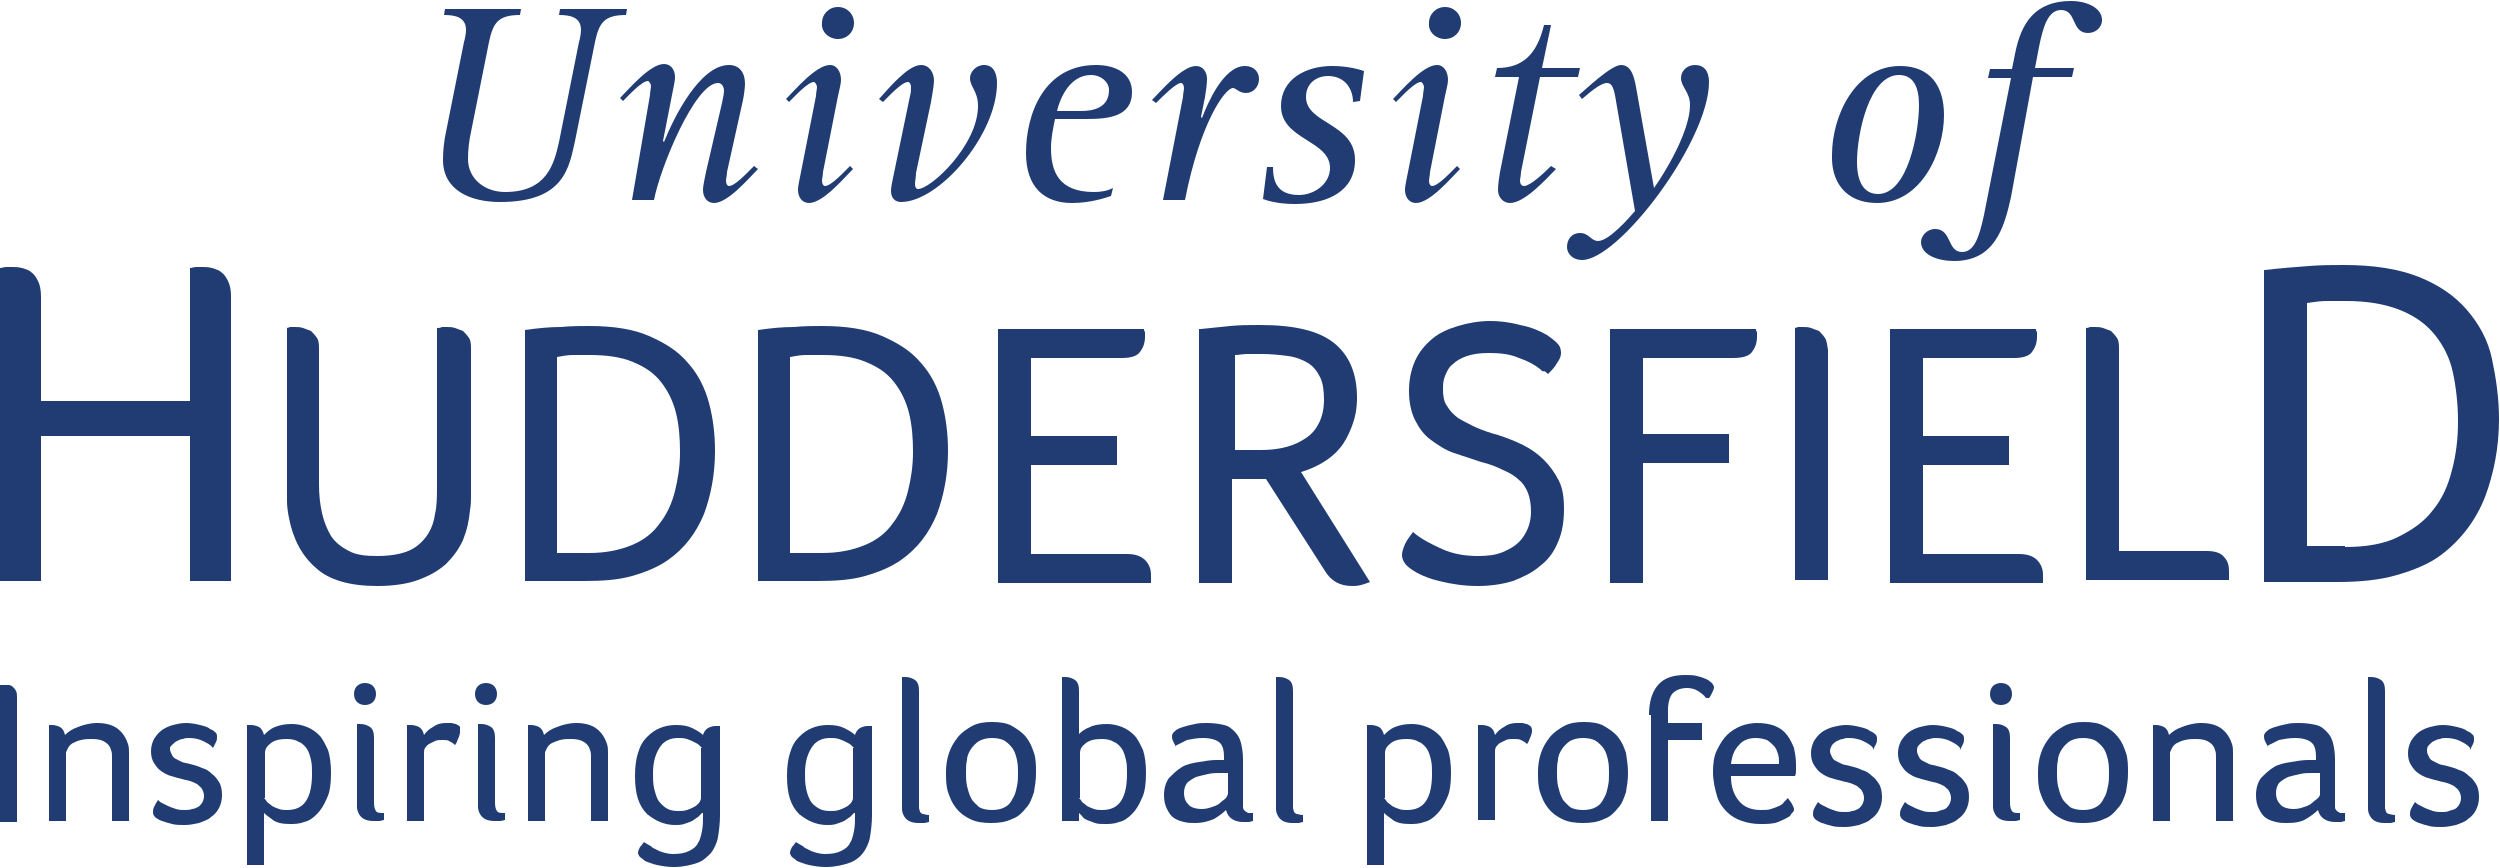
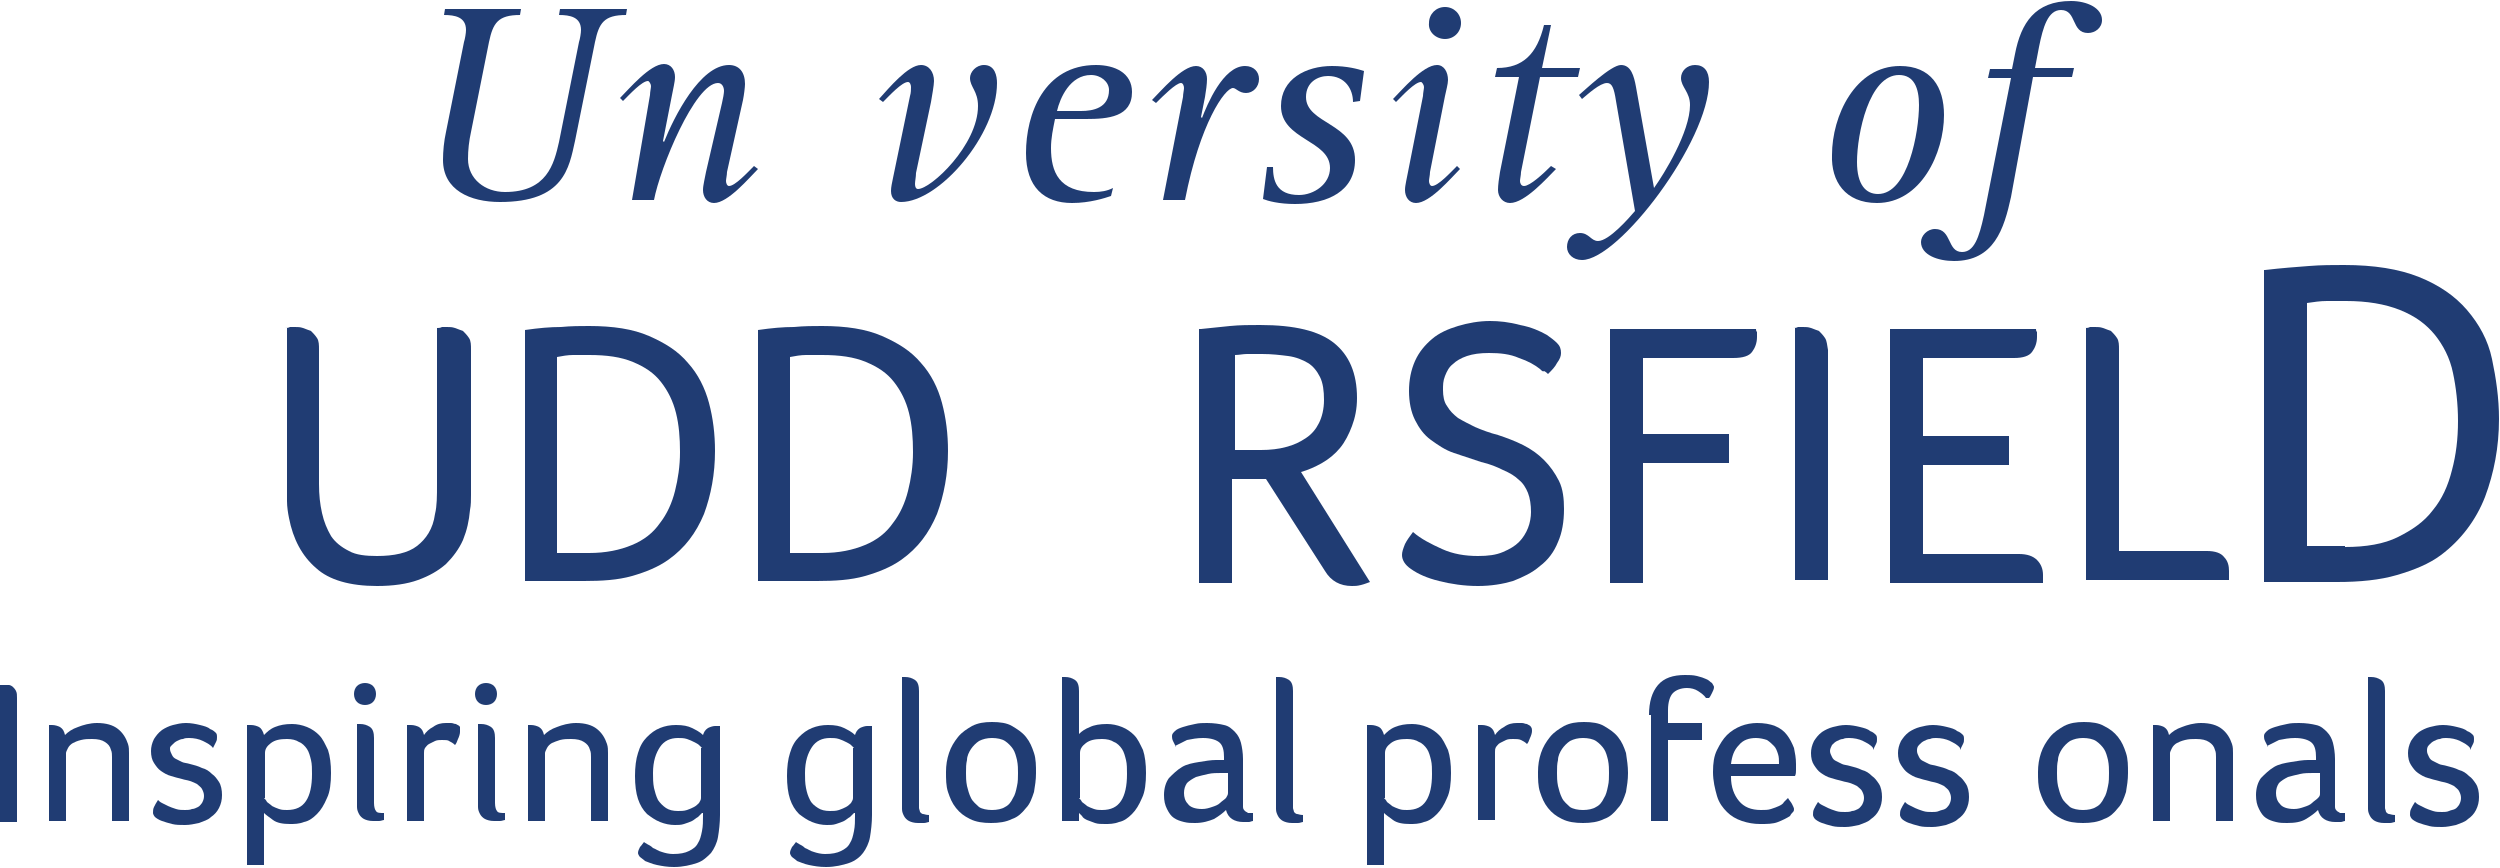
<svg xmlns="http://www.w3.org/2000/svg" version="1.1" id="Layer_1" x="0px" y="0px" viewBox="0 0 250 86.8" style="enable-background:new 0 0 250 86.8;" xml:space="preserve">
  <style type="text/css">
	.st0{fill:#203C73;}
</style>
  <g>
    <g>
      <path class="st0" d="M0,68.5c0.1,0,0.2,0,0.3,0c0.1,0,0.2,0,0.2,0c0.1,0,0.3,0,0.4,0s0.3,0.1,0.4,0.2c0.1,0.1,0.2,0.2,0.3,0.4    c0.1,0.2,0.1,0.4,0.1,0.7v12.4H0V68.5z" />
      <path class="st0" d="M4.9,72.5c0.1,0,0.2,0,0.2,0c0.1,0,0.1,0,0.1,0c0.3,0,0.6,0.1,0.8,0.2c0.3,0.2,0.4,0.4,0.5,0.8    c0.3-0.3,0.7-0.6,1.3-0.8c0.5-0.2,1.2-0.4,1.9-0.4c0.9,0,1.6,0.2,2.1,0.6c0.5,0.4,0.8,0.9,1,1.5c0.1,0.3,0.1,0.6,0.1,0.9    c0,0.3,0,0.7,0,1v5.8h-1.7v-5.7c0-0.3,0-0.5,0-0.7s0-0.5-0.1-0.7c-0.1-0.4-0.3-0.6-0.6-0.8c-0.3-0.2-0.7-0.3-1.3-0.3    c-0.4,0-0.7,0-1.1,0.1s-0.6,0.2-0.8,0.3c-0.2,0.1-0.4,0.3-0.5,0.5c-0.1,0.2-0.2,0.4-0.2,0.5v6.8H4.9V72.5z" />
      <path class="st0" d="M21.3,74.8c-0.2-0.3-0.6-0.5-1-0.7c-0.4-0.2-0.9-0.3-1.4-0.3c-0.2,0-0.4,0-0.6,0.1c-0.2,0-0.4,0.1-0.6,0.2    c-0.2,0.1-0.3,0.2-0.5,0.4S17,74.7,17,74.9c0,0.2,0.1,0.4,0.2,0.6c0.1,0.2,0.2,0.3,0.4,0.4c0.2,0.1,0.4,0.2,0.6,0.3    c0.2,0.1,0.5,0.1,0.8,0.2c0.4,0.1,0.8,0.2,1.2,0.4c0.4,0.1,0.7,0.3,1,0.6c0.3,0.2,0.5,0.5,0.7,0.8c0.2,0.3,0.3,0.8,0.3,1.3    s-0.1,0.9-0.3,1.3c-0.2,0.4-0.5,0.7-0.8,0.9c-0.3,0.3-0.7,0.4-1.2,0.6c-0.5,0.1-0.9,0.2-1.4,0.2c-0.5,0-0.9,0-1.3-0.1    c-0.4-0.1-0.7-0.2-1-0.3c-0.3-0.1-0.6-0.3-0.7-0.4c-0.1-0.1-0.2-0.3-0.2-0.4c0-0.2,0-0.4,0.1-0.6c0.1-0.2,0.2-0.4,0.4-0.7    c0.1,0.1,0.2,0.2,0.4,0.3c0.2,0.1,0.4,0.2,0.6,0.3c0.2,0.1,0.5,0.2,0.8,0.3c0.3,0.1,0.6,0.1,0.9,0.1c0.2,0,0.5,0,0.7-0.1    c0.2,0,0.4-0.1,0.6-0.2c0.2-0.1,0.3-0.3,0.4-0.4c0.1-0.2,0.2-0.4,0.2-0.7c0-0.3-0.1-0.5-0.2-0.7c-0.1-0.2-0.3-0.3-0.5-0.5    c-0.2-0.1-0.4-0.2-0.7-0.3s-0.5-0.1-0.8-0.2c-0.4-0.1-0.8-0.2-1.1-0.3c-0.4-0.1-0.7-0.3-1-0.5c-0.3-0.2-0.5-0.5-0.7-0.8    c-0.2-0.3-0.3-0.7-0.3-1.2c0-0.4,0.1-0.8,0.3-1.2c0.2-0.3,0.4-0.6,0.8-0.9c0.3-0.2,0.7-0.4,1.1-0.5c0.4-0.1,0.8-0.2,1.3-0.2    c0.5,0,1,0.1,1.4,0.2c0.4,0.1,0.8,0.2,1,0.4c0.3,0.1,0.5,0.3,0.6,0.4c0.1,0.1,0.1,0.3,0.1,0.4c0,0.2,0,0.3-0.1,0.5    c-0.1,0.2-0.2,0.4-0.3,0.6L21.3,74.8z" />
      <path class="st0" d="M24.7,72.5c0.1,0,0.2,0,0.3,0c0.1,0,0.1,0,0.1,0c0.3,0,0.6,0.1,0.8,0.2c0.2,0.1,0.4,0.4,0.5,0.8    c0.3-0.3,0.6-0.6,1.1-0.8c0.5-0.2,1-0.3,1.7-0.3c0.5,0,1,0.1,1.5,0.3c0.5,0.2,0.9,0.5,1.2,0.8c0.4,0.4,0.6,0.9,0.9,1.5    c0.2,0.6,0.3,1.4,0.3,2.3c0,1-0.1,1.9-0.4,2.5c-0.3,0.7-0.6,1.2-1,1.6c-0.4,0.4-0.8,0.7-1.3,0.8c-0.5,0.2-1,0.2-1.4,0.2    c-0.7,0-1.3-0.1-1.7-0.4c-0.4-0.3-0.7-0.5-0.9-0.7v5.2h-1.7V72.5z M26.4,79.8c0.1,0.1,0.2,0.2,0.3,0.4c0.1,0.1,0.3,0.2,0.5,0.4    c0.2,0.1,0.4,0.2,0.7,0.3s0.5,0.1,0.8,0.1c0.9,0,1.5-0.3,1.9-0.9c0.4-0.6,0.6-1.5,0.6-2.7c0-0.5,0-1-0.1-1.4    c-0.1-0.4-0.2-0.8-0.4-1.1c-0.2-0.3-0.5-0.6-0.8-0.7c-0.3-0.2-0.7-0.3-1.2-0.3c-0.7,0-1.2,0.1-1.6,0.4c-0.4,0.3-0.6,0.6-0.6,1    V79.8z" />
      <path class="st0" d="M35.4,69.4c0-0.3,0.1-0.6,0.3-0.8c0.2-0.2,0.5-0.3,0.8-0.3c0.3,0,0.6,0.1,0.8,0.3c0.2,0.2,0.3,0.5,0.3,0.8    c0,0.3-0.1,0.6-0.3,0.8c-0.2,0.2-0.5,0.3-0.8,0.3c-0.3,0-0.6-0.1-0.8-0.3C35.5,70,35.4,69.7,35.4,69.4z M35.7,72.4    c0.1,0,0.2,0,0.2,0c0.1,0,0.1,0,0.1,0c0.4,0,0.7,0.1,1,0.3c0.3,0.2,0.4,0.6,0.4,1.1v6.5c0,0.4,0.1,0.7,0.2,0.8    c0.1,0.2,0.4,0.2,0.8,0.2v0.7c-0.1,0-0.3,0.1-0.5,0.1c-0.2,0-0.4,0-0.6,0c-0.4,0-0.7-0.1-0.9-0.2c-0.2-0.1-0.4-0.3-0.5-0.5    c-0.1-0.2-0.2-0.4-0.2-0.7c0-0.3,0-0.5,0-0.7V72.4z" />
      <path class="st0" d="M40.7,72.5c0.1,0,0.2,0,0.3,0s0.1,0,0.1,0c0.3,0,0.6,0.1,0.8,0.2c0.3,0.2,0.4,0.4,0.5,0.8    c0.2-0.3,0.5-0.6,0.9-0.8c0.4-0.3,0.8-0.4,1.3-0.4c0.1,0,0.3,0,0.5,0c0.2,0,0.3,0.1,0.5,0.1c0.1,0.1,0.3,0.1,0.4,0.3    C46,72.8,46,73,46,73.2c0,0.2-0.1,0.5-0.2,0.7c-0.1,0.3-0.2,0.5-0.3,0.6c-0.2-0.2-0.4-0.3-0.6-0.4C44.8,74,44.5,74,44.2,74    c-0.2,0-0.5,0-0.7,0.1c-0.2,0.1-0.4,0.2-0.6,0.3c-0.2,0.1-0.3,0.3-0.4,0.4c-0.1,0.2-0.1,0.3-0.1,0.5v6.8h-1.7V72.5z" />
      <path class="st0" d="M47.5,69.4c0-0.3,0.1-0.6,0.3-0.8c0.2-0.2,0.5-0.3,0.8-0.3c0.3,0,0.6,0.1,0.8,0.3s0.3,0.5,0.3,0.8    c0,0.3-0.1,0.6-0.3,0.8s-0.5,0.3-0.8,0.3c-0.3,0-0.6-0.1-0.8-0.3C47.6,70,47.5,69.7,47.5,69.4z M47.8,72.4c0.1,0,0.2,0,0.2,0    s0.1,0,0.1,0c0.4,0,0.7,0.1,1,0.3c0.3,0.2,0.4,0.6,0.4,1.1v6.5c0,0.4,0.1,0.7,0.2,0.8c0.1,0.2,0.4,0.2,0.8,0.2v0.7    c-0.1,0-0.3,0.1-0.5,0.1c-0.2,0-0.4,0-0.6,0c-0.4,0-0.7-0.1-0.9-0.2c-0.2-0.1-0.4-0.3-0.5-0.5c-0.1-0.2-0.2-0.4-0.2-0.7    c0-0.3,0-0.5,0-0.7V72.4z" />
      <path class="st0" d="M52.8,72.5c0.1,0,0.2,0,0.2,0c0.1,0,0.1,0,0.1,0c0.3,0,0.6,0.1,0.8,0.2c0.3,0.2,0.4,0.4,0.5,0.8    c0.3-0.3,0.7-0.6,1.3-0.8c0.5-0.2,1.2-0.4,1.9-0.4c0.9,0,1.6,0.2,2.1,0.6c0.5,0.4,0.8,0.9,1,1.5c0.1,0.3,0.1,0.6,0.1,0.9    c0,0.3,0,0.7,0,1v5.8h-1.7v-5.7c0-0.3,0-0.5,0-0.7c0-0.2,0-0.5-0.1-0.7c-0.1-0.4-0.3-0.6-0.6-0.8s-0.7-0.3-1.3-0.3    c-0.4,0-0.7,0-1.1,0.1c-0.3,0.1-0.6,0.2-0.8,0.3c-0.2,0.1-0.4,0.3-0.5,0.5c-0.1,0.2-0.2,0.4-0.2,0.5v6.8h-1.7V72.5z" />
      <path class="st0" d="M70.2,81.3c-0.1,0.1-0.2,0.2-0.4,0.4c-0.2,0.1-0.4,0.3-0.6,0.4c-0.2,0.1-0.5,0.2-0.8,0.3    c-0.3,0.1-0.6,0.1-0.9,0.1c-0.5,0-1-0.1-1.5-0.3c-0.5-0.2-0.9-0.5-1.3-0.8c-0.4-0.4-0.7-0.9-0.9-1.5c-0.2-0.6-0.3-1.4-0.3-2.3    c0-0.9,0.1-1.7,0.3-2.3c0.2-0.7,0.5-1.2,0.9-1.6c0.4-0.4,0.8-0.7,1.3-0.9c0.5-0.2,1-0.3,1.6-0.3c0.7,0,1.2,0.1,1.6,0.3    c0.4,0.2,0.8,0.4,1.1,0.7c0.1-0.3,0.2-0.5,0.5-0.7c0.2-0.1,0.5-0.2,0.7-0.2c0.1,0,0.1,0,0.2,0c0.1,0,0.2,0,0.3,0v8.9    c0,0.8-0.1,1.6-0.2,2.2s-0.4,1.2-0.7,1.6c-0.4,0.4-0.8,0.8-1.4,1c-0.6,0.2-1.4,0.4-2.3,0.4c-0.7,0-1.2-0.1-1.7-0.2    c-0.5-0.1-0.9-0.3-1.2-0.4c-0.2-0.2-0.4-0.3-0.5-0.4c-0.1-0.1-0.2-0.3-0.2-0.4c0-0.2,0.1-0.4,0.2-0.6c0.2-0.2,0.3-0.4,0.4-0.5    c0,0,0.1,0.1,0.3,0.2c0.2,0.1,0.4,0.2,0.6,0.4c0.3,0.1,0.5,0.3,0.9,0.4c0.3,0.1,0.7,0.2,1.1,0.2c0.7,0,1.2-0.1,1.6-0.3    c0.4-0.2,0.7-0.4,0.9-0.8c0.2-0.3,0.3-0.7,0.4-1.2c0.1-0.5,0.1-1,0.1-1.5V81.3z M70.2,74.8L70.2,74.8c-0.1-0.1-0.2-0.2-0.3-0.3    c-0.1-0.1-0.3-0.2-0.5-0.3c-0.2-0.1-0.4-0.2-0.7-0.3c-0.3-0.1-0.6-0.1-0.9-0.1c-0.8,0-1.4,0.3-1.8,0.9c-0.4,0.6-0.7,1.4-0.7,2.6    c0,0.5,0,1,0.1,1.5c0.1,0.4,0.2,0.8,0.4,1.2c0.2,0.3,0.5,0.6,0.8,0.8c0.3,0.2,0.7,0.3,1.2,0.3c0.3,0,0.6,0,0.9-0.1    c0.3-0.1,0.5-0.2,0.7-0.3c0.2-0.1,0.4-0.3,0.5-0.4c0.1-0.2,0.2-0.3,0.2-0.5V74.8z" />
      <path class="st0" d="M85.4,81.3c-0.1,0.1-0.2,0.2-0.4,0.4c-0.2,0.1-0.4,0.3-0.6,0.4c-0.2,0.1-0.5,0.2-0.8,0.3    c-0.3,0.1-0.6,0.1-0.9,0.1c-0.5,0-1-0.1-1.5-0.3c-0.5-0.2-0.9-0.5-1.3-0.8c-0.4-0.4-0.7-0.9-0.9-1.5c-0.2-0.6-0.3-1.4-0.3-2.3    c0-0.9,0.1-1.7,0.3-2.3c0.2-0.7,0.5-1.2,0.9-1.6c0.4-0.4,0.8-0.7,1.3-0.9c0.5-0.2,1-0.3,1.6-0.3c0.7,0,1.2,0.1,1.6,0.3    c0.4,0.2,0.8,0.4,1.1,0.7c0.1-0.3,0.2-0.5,0.5-0.7c0.2-0.1,0.5-0.2,0.7-0.2c0.1,0,0.1,0,0.2,0s0.2,0,0.3,0v8.9    c0,0.8-0.1,1.6-0.2,2.2c-0.1,0.6-0.4,1.2-0.7,1.6s-0.8,0.8-1.4,1c-0.6,0.2-1.4,0.4-2.3,0.4c-0.7,0-1.2-0.1-1.7-0.2    c-0.5-0.1-0.9-0.3-1.2-0.4c-0.2-0.2-0.4-0.3-0.5-0.4c-0.1-0.1-0.2-0.3-0.2-0.4c0-0.2,0.1-0.4,0.2-0.6c0.2-0.2,0.3-0.4,0.4-0.5    c0,0,0.1,0.1,0.3,0.2c0.2,0.1,0.4,0.2,0.6,0.4c0.3,0.1,0.5,0.3,0.9,0.4c0.3,0.1,0.7,0.2,1.1,0.2c0.7,0,1.2-0.1,1.6-0.3    c0.4-0.2,0.7-0.4,0.9-0.8c0.2-0.3,0.3-0.7,0.4-1.2c0.1-0.5,0.1-1,0.1-1.5V81.3z M85.4,74.8L85.4,74.8c-0.1-0.1-0.2-0.2-0.3-0.3    c-0.1-0.1-0.3-0.2-0.5-0.3c-0.2-0.1-0.4-0.2-0.7-0.3c-0.3-0.1-0.6-0.1-0.9-0.1c-0.8,0-1.4,0.3-1.8,0.9c-0.4,0.6-0.7,1.4-0.7,2.6    c0,0.5,0,1,0.1,1.5s0.2,0.8,0.4,1.2s0.5,0.6,0.8,0.8c0.3,0.2,0.7,0.3,1.2,0.3c0.3,0,0.6,0,0.9-0.1s0.5-0.2,0.7-0.3    c0.2-0.1,0.4-0.3,0.5-0.4c0.1-0.2,0.2-0.3,0.2-0.5V74.8z" />
      <path class="st0" d="M90.2,67.7c0.1,0,0.2,0,0.2,0s0.1,0,0.1,0c0.4,0,0.7,0.1,1,0.3c0.3,0.2,0.4,0.6,0.4,1.1v11.2    c0,0.2,0,0.4,0,0.5c0,0.1,0.1,0.3,0.1,0.4c0.1,0.1,0.2,0.2,0.3,0.2c0.1,0,0.3,0.1,0.6,0.1v0.7c-0.1,0-0.3,0.1-0.5,0.1    c-0.2,0-0.4,0-0.6,0c-0.4,0-0.7-0.1-0.9-0.2c-0.2-0.1-0.4-0.3-0.5-0.5c-0.1-0.2-0.2-0.4-0.2-0.7c0-0.3,0-0.5,0-0.7V67.7z" />
      <path class="st0" d="M103.6,77.3c0,0.7-0.1,1.3-0.2,1.9c-0.2,0.6-0.4,1.2-0.8,1.6c-0.4,0.5-0.8,0.9-1.4,1.1    c-0.6,0.3-1.3,0.4-2.1,0.4c-0.8,0-1.5-0.1-2.1-0.4c-0.6-0.3-1-0.6-1.4-1.1s-0.6-1-0.8-1.6c-0.2-0.6-0.2-1.3-0.2-2    c0-0.7,0.1-1.3,0.3-1.9c0.2-0.6,0.5-1.1,0.9-1.6c0.4-0.5,0.9-0.8,1.4-1.1c0.6-0.3,1.2-0.4,2-0.4c0.8,0,1.5,0.1,2,0.4    s1,0.6,1.4,1.1c0.4,0.5,0.6,1,0.8,1.6S103.6,76.6,103.6,77.3z M101.8,77.3c0-0.4,0-0.8-0.1-1.3c-0.1-0.4-0.2-0.8-0.4-1.1    c-0.2-0.3-0.5-0.6-0.8-0.8c-0.3-0.2-0.8-0.3-1.3-0.3c-0.5,0-0.9,0.1-1.3,0.3c-0.3,0.2-0.6,0.5-0.8,0.8c-0.2,0.3-0.4,0.7-0.4,1.1    c-0.1,0.4-0.1,0.8-0.1,1.3c0,0.4,0,0.8,0.1,1.3c0.1,0.4,0.2,0.8,0.4,1.2c0.2,0.4,0.5,0.6,0.8,0.9c0.3,0.2,0.8,0.3,1.3,0.3    c0.5,0,1-0.1,1.3-0.3c0.4-0.2,0.6-0.5,0.8-0.9c0.2-0.3,0.3-0.7,0.4-1.2C101.8,78.2,101.8,77.7,101.8,77.3z" />
      <path class="st0" d="M106.2,67.7c0.1,0,0.2,0,0.2,0s0.1,0,0.1,0c0.4,0,0.7,0.1,1,0.3c0.3,0.2,0.4,0.6,0.4,1.1v4.3    c0.3-0.3,0.6-0.5,1.1-0.7c0.4-0.2,1-0.3,1.7-0.3c0.5,0,1,0.1,1.5,0.3c0.5,0.2,0.9,0.5,1.2,0.8c0.4,0.4,0.6,0.9,0.9,1.5    c0.2,0.6,0.3,1.4,0.3,2.3c0,1-0.1,1.9-0.4,2.5c-0.3,0.7-0.6,1.2-1,1.6c-0.4,0.4-0.8,0.7-1.3,0.8c-0.5,0.2-1,0.2-1.4,0.2    c-0.4,0-0.7,0-1-0.1c-0.3-0.1-0.5-0.2-0.8-0.3c-0.2-0.1-0.4-0.2-0.5-0.4c-0.1-0.1-0.2-0.2-0.3-0.3v0.8h-1.7V67.7z M107.9,79.8    c0.1,0.1,0.2,0.2,0.3,0.4c0.1,0.1,0.3,0.2,0.5,0.4c0.2,0.1,0.4,0.2,0.7,0.3c0.3,0.1,0.5,0.1,0.8,0.1c0.9,0,1.5-0.3,1.9-0.9    c0.4-0.6,0.6-1.5,0.6-2.7c0-0.5,0-1-0.1-1.4c-0.1-0.4-0.2-0.8-0.4-1.1c-0.2-0.3-0.5-0.6-0.8-0.7c-0.3-0.2-0.7-0.3-1.2-0.3    c-0.7,0-1.2,0.1-1.6,0.4c-0.4,0.3-0.6,0.6-0.6,1V79.8z" />
      <path class="st0" d="M117.6,74.7c-0.1-0.2-0.2-0.4-0.3-0.6c-0.1-0.2-0.1-0.4-0.1-0.5c0-0.2,0.1-0.3,0.3-0.5    c0.2-0.2,0.5-0.3,0.8-0.4c0.3-0.1,0.7-0.2,1.2-0.3c0.4-0.1,0.8-0.1,1.2-0.1c0.7,0,1.3,0.1,1.7,0.2c0.5,0.1,0.8,0.4,1.1,0.7    c0.3,0.3,0.5,0.7,0.6,1.1c0.1,0.4,0.2,1,0.2,1.6v4c0,0.3,0,0.6,0,0.8c0,0.2,0.1,0.3,0.2,0.4s0.2,0.1,0.3,0.2c0.1,0,0.3,0,0.5,0    v0.8c-0.1,0-0.3,0.1-0.4,0.1c-0.2,0-0.4,0-0.6,0c-0.4,0-0.8-0.1-1.1-0.3c-0.3-0.2-0.5-0.5-0.6-0.9c-0.3,0.3-0.7,0.6-1.2,0.9    c-0.5,0.2-1.1,0.4-1.9,0.4c-0.4,0-0.7,0-1.1-0.1c-0.4-0.1-0.7-0.2-1-0.4c-0.3-0.2-0.5-0.5-0.7-0.9c-0.2-0.4-0.3-0.8-0.3-1.4    c0-0.7,0.2-1.3,0.5-1.7c0.4-0.4,0.8-0.8,1.3-1.1c0.5-0.3,1.1-0.4,1.7-0.5c0.6-0.1,1.2-0.2,1.7-0.2c0.1,0,0.3,0,0.4,0    c0.2,0,0.3,0,0.4,0v-0.3c0-0.6-0.1-1.1-0.4-1.4c-0.3-0.3-0.9-0.5-1.7-0.5c-0.6,0-1.1,0.1-1.6,0.2c-0.4,0.2-0.8,0.4-1.2,0.6H117.6z     M122.7,77.3h-0.6c-0.4,0-0.9,0-1.3,0.1c-0.4,0.1-0.9,0.2-1.2,0.3c-0.4,0.2-0.7,0.4-0.9,0.6c-0.2,0.3-0.3,0.6-0.3,1    c0,0.4,0.1,0.8,0.4,1.1c0.2,0.3,0.7,0.5,1.4,0.5c0.4,0,0.7-0.1,1-0.2c0.3-0.1,0.6-0.2,0.8-0.4c0.2-0.2,0.4-0.3,0.6-0.5    c0.1-0.2,0.2-0.3,0.2-0.5V77.3z" />
      <path class="st0" d="M127.6,67.7c0.1,0,0.2,0,0.2,0c0.1,0,0.1,0,0.1,0c0.4,0,0.7,0.1,1,0.3c0.3,0.2,0.4,0.6,0.4,1.1v11.2    c0,0.2,0,0.4,0,0.5c0,0.1,0.1,0.3,0.1,0.4c0.1,0.1,0.2,0.2,0.3,0.2c0.1,0,0.3,0.1,0.6,0.1v0.7c-0.1,0-0.3,0.1-0.5,0.1    c-0.2,0-0.4,0-0.6,0c-0.4,0-0.7-0.1-0.9-0.2c-0.2-0.1-0.4-0.3-0.5-0.5c-0.1-0.2-0.2-0.4-0.2-0.7c0-0.3,0-0.5,0-0.7V67.7z" />
      <path class="st0" d="M136.7,72.5c0.1,0,0.2,0,0.3,0c0.1,0,0.1,0,0.1,0c0.3,0,0.6,0.1,0.8,0.2c0.2,0.1,0.4,0.4,0.5,0.8    c0.3-0.3,0.6-0.6,1.1-0.8c0.5-0.2,1-0.3,1.7-0.3c0.5,0,1,0.1,1.5,0.3c0.5,0.2,0.9,0.5,1.2,0.8c0.4,0.4,0.6,0.9,0.9,1.5    c0.2,0.6,0.3,1.4,0.3,2.3c0,1-0.1,1.9-0.4,2.5c-0.3,0.7-0.6,1.2-1,1.6c-0.4,0.4-0.8,0.7-1.3,0.8c-0.5,0.2-1,0.2-1.4,0.2    c-0.7,0-1.3-0.1-1.7-0.4c-0.4-0.3-0.7-0.5-0.9-0.7v5.2h-1.7V72.5z M138.4,79.8c0.1,0.1,0.2,0.2,0.3,0.4c0.1,0.1,0.3,0.2,0.5,0.4    c0.2,0.1,0.4,0.2,0.7,0.3c0.3,0.1,0.5,0.1,0.8,0.1c0.9,0,1.5-0.3,1.9-0.9c0.4-0.6,0.6-1.5,0.6-2.7c0-0.5,0-1-0.1-1.4    c-0.1-0.4-0.2-0.8-0.4-1.1c-0.2-0.3-0.5-0.6-0.8-0.7c-0.3-0.2-0.7-0.3-1.2-0.3c-0.7,0-1.2,0.1-1.6,0.4c-0.4,0.3-0.6,0.6-0.6,1    V79.8z" />
      <path class="st0" d="M147.8,72.5c0.1,0,0.2,0,0.3,0c0.1,0,0.1,0,0.1,0c0.3,0,0.6,0.1,0.8,0.2c0.3,0.2,0.4,0.4,0.5,0.8    c0.2-0.3,0.5-0.6,0.9-0.8c0.4-0.3,0.8-0.4,1.3-0.4c0.1,0,0.3,0,0.5,0c0.2,0,0.3,0.1,0.5,0.1c0.1,0.1,0.3,0.1,0.4,0.3    c0.1,0.1,0.1,0.3,0.1,0.4c0,0.2-0.1,0.5-0.2,0.7c-0.1,0.3-0.2,0.5-0.3,0.6c-0.2-0.2-0.4-0.3-0.6-0.4c-0.2-0.1-0.5-0.1-0.8-0.1    c-0.2,0-0.5,0-0.7,0.1c-0.2,0.1-0.4,0.2-0.6,0.3c-0.2,0.1-0.3,0.3-0.4,0.4c-0.1,0.2-0.1,0.3-0.1,0.5v6.8h-1.7V72.5z" />
    </g>
    <g>
      <path class="st0" d="M173.1,77.7c0,1,0.3,1.8,0.8,2.4c0.5,0.6,1.2,0.9,2.2,0.9c0.4,0,0.7,0,1-0.1c0.3-0.1,0.6-0.2,0.8-0.3    c0.2-0.1,0.4-0.2,0.5-0.4c0.1-0.1,0.3-0.3,0.4-0.4c0.1,0.2,0.3,0.4,0.4,0.6c0.1,0.2,0.2,0.4,0.2,0.5c0,0.1,0,0.2-0.1,0.3    c-0.1,0.1-0.2,0.2-0.3,0.4c-0.3,0.2-0.7,0.4-1.2,0.6c-0.5,0.2-1.1,0.2-1.8,0.2c-0.6,0-1.2-0.1-1.8-0.3c-0.6-0.2-1.1-0.5-1.5-0.9    c-0.4-0.4-0.8-0.9-1-1.6c-0.2-0.7-0.4-1.5-0.4-2.4c0-0.9,0.1-1.6,0.4-2.2c0.3-0.6,0.6-1.1,1-1.5c0.4-0.4,0.9-0.7,1.4-0.9    c0.5-0.2,1.1-0.3,1.6-0.3c0.7,0,1.3,0.1,1.8,0.3c0.5,0.2,0.9,0.5,1.2,0.9c0.3,0.4,0.5,0.8,0.7,1.3c0.1,0.5,0.2,1,0.2,1.6    c0,0.2,0,0.4,0,0.6c0,0.2,0,0.4-0.1,0.6H173.1z M177.9,76.4c0-0.4,0-0.7-0.1-1c-0.1-0.3-0.2-0.6-0.4-0.8c-0.2-0.2-0.4-0.4-0.7-0.6    c-0.3-0.1-0.7-0.2-1.1-0.2c-0.7,0-1.3,0.2-1.7,0.7c-0.5,0.5-0.7,1.1-0.8,1.9H177.9z" />
      <path class="st0" d="M187.3,74.8c-0.2-0.3-0.6-0.5-1-0.7c-0.4-0.2-0.9-0.3-1.4-0.3c-0.2,0-0.4,0-0.6,0.1c-0.2,0-0.4,0.1-0.6,0.2    c-0.2,0.1-0.3,0.2-0.5,0.4c-0.1,0.2-0.2,0.4-0.2,0.6c0,0.2,0.1,0.4,0.2,0.6c0.1,0.2,0.2,0.3,0.4,0.4c0.2,0.1,0.4,0.2,0.6,0.3    c0.2,0.1,0.5,0.1,0.8,0.2c0.4,0.1,0.8,0.2,1.2,0.4c0.4,0.1,0.7,0.3,1,0.6c0.3,0.2,0.5,0.5,0.7,0.8c0.2,0.3,0.3,0.8,0.3,1.3    s-0.1,0.9-0.3,1.3c-0.2,0.4-0.5,0.7-0.8,0.9c-0.3,0.3-0.7,0.4-1.2,0.6c-0.5,0.1-0.9,0.2-1.4,0.2c-0.5,0-0.9,0-1.3-0.1    c-0.4-0.1-0.7-0.2-1-0.3c-0.3-0.1-0.6-0.3-0.7-0.4s-0.2-0.3-0.2-0.4c0-0.2,0-0.4,0.1-0.6c0.1-0.2,0.2-0.4,0.4-0.7    c0.1,0.1,0.2,0.2,0.4,0.3c0.2,0.1,0.4,0.2,0.6,0.3c0.2,0.1,0.5,0.2,0.8,0.3c0.3,0.1,0.6,0.1,0.9,0.1c0.2,0,0.5,0,0.7-0.1    c0.2,0,0.4-0.1,0.6-0.2c0.2-0.1,0.3-0.3,0.4-0.4c0.1-0.2,0.2-0.4,0.2-0.7c0-0.3-0.1-0.5-0.2-0.7c-0.1-0.2-0.3-0.3-0.5-0.5    c-0.2-0.1-0.4-0.2-0.7-0.3c-0.3-0.1-0.5-0.1-0.8-0.2c-0.4-0.1-0.8-0.2-1.1-0.3c-0.4-0.1-0.7-0.3-1-0.5c-0.3-0.2-0.5-0.5-0.7-0.8    c-0.2-0.3-0.3-0.7-0.3-1.2c0-0.4,0.1-0.8,0.3-1.2c0.2-0.3,0.4-0.6,0.8-0.9c0.3-0.2,0.7-0.4,1.1-0.5c0.4-0.1,0.8-0.2,1.3-0.2    c0.5,0,1,0.1,1.4,0.2c0.4,0.1,0.8,0.2,1,0.4c0.3,0.1,0.5,0.3,0.6,0.4c0.1,0.1,0.1,0.3,0.1,0.4c0,0.2,0,0.3-0.1,0.5    c-0.1,0.2-0.2,0.4-0.3,0.6L187.3,74.8z" />
      <path class="st0" d="M196,74.8c-0.2-0.3-0.6-0.5-1-0.7c-0.4-0.2-0.9-0.3-1.4-0.3c-0.2,0-0.4,0-0.6,0.1c-0.2,0-0.4,0.1-0.6,0.2    c-0.2,0.1-0.3,0.2-0.5,0.4s-0.2,0.4-0.2,0.6c0,0.2,0.1,0.4,0.2,0.6c0.1,0.2,0.2,0.3,0.4,0.4c0.2,0.1,0.4,0.2,0.6,0.3    c0.2,0.1,0.5,0.1,0.8,0.2c0.4,0.1,0.8,0.2,1.2,0.4c0.4,0.1,0.7,0.3,1,0.6c0.3,0.2,0.5,0.5,0.7,0.8c0.2,0.3,0.3,0.8,0.3,1.3    s-0.1,0.9-0.3,1.3c-0.2,0.4-0.5,0.7-0.8,0.9c-0.3,0.3-0.7,0.4-1.2,0.6c-0.5,0.1-0.9,0.2-1.4,0.2c-0.5,0-0.9,0-1.3-0.1    c-0.4-0.1-0.7-0.2-1-0.3c-0.3-0.1-0.6-0.3-0.7-0.4c-0.1-0.1-0.2-0.3-0.2-0.4c0-0.2,0-0.4,0.1-0.6c0.1-0.2,0.2-0.4,0.4-0.7    c0.1,0.1,0.2,0.2,0.4,0.3c0.2,0.1,0.4,0.2,0.6,0.3c0.2,0.1,0.5,0.2,0.8,0.3c0.3,0.1,0.6,0.1,0.9,0.1c0.2,0,0.5,0,0.7-0.1    s0.4-0.1,0.6-0.2c0.2-0.1,0.3-0.3,0.4-0.4c0.1-0.2,0.2-0.4,0.2-0.7c0-0.3-0.1-0.5-0.2-0.7c-0.1-0.2-0.3-0.3-0.5-0.5    c-0.2-0.1-0.4-0.2-0.7-0.3c-0.3-0.1-0.5-0.1-0.8-0.2c-0.4-0.1-0.8-0.2-1.1-0.3c-0.4-0.1-0.7-0.3-1-0.5c-0.3-0.2-0.5-0.5-0.7-0.8    c-0.2-0.3-0.3-0.7-0.3-1.2c0-0.4,0.1-0.8,0.3-1.2c0.2-0.3,0.4-0.6,0.8-0.9c0.3-0.2,0.7-0.4,1.1-0.5c0.4-0.1,0.8-0.2,1.3-0.2    c0.5,0,1,0.1,1.4,0.2c0.4,0.1,0.8,0.2,1,0.4c0.3,0.1,0.5,0.3,0.6,0.4c0.1,0.1,0.1,0.3,0.1,0.4c0,0.2,0,0.3-0.1,0.5    c-0.1,0.2-0.2,0.4-0.3,0.6L196,74.8z" />
-       <path class="st0" d="M199,69.4c0-0.3,0.1-0.6,0.3-0.8c0.2-0.2,0.5-0.3,0.8-0.3s0.6,0.1,0.8,0.3c0.2,0.2,0.3,0.5,0.3,0.8    c0,0.3-0.1,0.6-0.3,0.8c-0.2,0.2-0.5,0.3-0.8,0.3s-0.6-0.1-0.8-0.3C199.1,70,199,69.7,199,69.4z M199.3,72.4c0.1,0,0.2,0,0.2,0    c0.1,0,0.1,0,0.1,0c0.4,0,0.7,0.1,1,0.3c0.3,0.2,0.4,0.6,0.4,1.1v6.5c0,0.4,0.1,0.7,0.2,0.8c0.1,0.2,0.4,0.2,0.8,0.2v0.7    c-0.1,0-0.3,0.1-0.5,0.1c-0.2,0-0.4,0-0.6,0c-0.4,0-0.7-0.1-0.9-0.2c-0.2-0.1-0.4-0.3-0.5-0.5c-0.1-0.2-0.2-0.4-0.2-0.7    c0-0.3,0-0.5,0-0.7V72.4z" />
      <path class="st0" d="M212.8,77.3c0,0.7-0.1,1.3-0.2,1.9c-0.2,0.6-0.4,1.2-0.8,1.6c-0.4,0.5-0.8,0.9-1.4,1.1    c-0.6,0.3-1.3,0.4-2.1,0.4c-0.8,0-1.5-0.1-2.1-0.4c-0.6-0.3-1-0.6-1.4-1.1s-0.6-1-0.8-1.6c-0.2-0.6-0.2-1.3-0.2-2    c0-0.7,0.1-1.3,0.3-1.9c0.2-0.6,0.5-1.1,0.9-1.6c0.4-0.5,0.9-0.8,1.4-1.1c0.6-0.3,1.2-0.4,2-0.4c0.8,0,1.5,0.1,2,0.4    c0.6,0.3,1,0.6,1.4,1.1c0.4,0.5,0.6,1,0.8,1.6S212.8,76.6,212.8,77.3z M210.9,77.3c0-0.4,0-0.8-0.1-1.3c-0.1-0.4-0.2-0.8-0.4-1.1    c-0.2-0.3-0.5-0.6-0.8-0.8c-0.3-0.2-0.8-0.3-1.3-0.3c-0.5,0-0.9,0.1-1.3,0.3c-0.3,0.2-0.6,0.5-0.8,0.8c-0.2,0.3-0.4,0.7-0.4,1.1    c-0.1,0.4-0.1,0.8-0.1,1.3c0,0.4,0,0.8,0.1,1.3c0.1,0.4,0.2,0.8,0.4,1.2c0.2,0.4,0.5,0.6,0.8,0.9c0.3,0.2,0.8,0.3,1.3,0.3    c0.5,0,1-0.1,1.3-0.3c0.4-0.2,0.6-0.5,0.8-0.9c0.2-0.3,0.3-0.7,0.4-1.2C210.9,78.2,210.9,77.7,210.9,77.3z" />
      <path class="st0" d="M215.3,72.5c0.1,0,0.2,0,0.2,0c0.1,0,0.1,0,0.1,0c0.3,0,0.6,0.1,0.8,0.2c0.3,0.2,0.4,0.4,0.5,0.8    c0.3-0.3,0.7-0.6,1.3-0.8c0.5-0.2,1.2-0.4,1.9-0.4c0.9,0,1.6,0.2,2.1,0.6c0.5,0.4,0.8,0.9,1,1.5c0.1,0.3,0.1,0.6,0.1,0.9    c0,0.3,0,0.7,0,1v5.8h-1.7v-5.7c0-0.3,0-0.5,0-0.7c0-0.2,0-0.5-0.1-0.7c-0.1-0.4-0.3-0.6-0.6-0.8c-0.3-0.2-0.7-0.3-1.3-0.3    c-0.4,0-0.7,0-1.1,0.1s-0.6,0.2-0.8,0.3c-0.2,0.1-0.4,0.3-0.5,0.5c-0.1,0.2-0.2,0.4-0.2,0.5v6.8h-1.7V72.5z" />
      <path class="st0" d="M226.8,74.7c-0.1-0.2-0.2-0.4-0.3-0.6c-0.1-0.2-0.1-0.4-0.1-0.5c0-0.2,0.1-0.3,0.3-0.5    c0.2-0.2,0.5-0.3,0.8-0.4c0.3-0.1,0.7-0.2,1.2-0.3c0.4-0.1,0.8-0.1,1.2-0.1c0.7,0,1.3,0.1,1.7,0.2c0.5,0.1,0.8,0.4,1.1,0.7    c0.3,0.3,0.5,0.7,0.6,1.1c0.1,0.4,0.2,1,0.2,1.6v4c0,0.3,0,0.6,0,0.8c0,0.2,0.1,0.3,0.2,0.4c0.1,0.1,0.2,0.1,0.3,0.2    c0.1,0,0.3,0,0.5,0v0.8c-0.1,0-0.3,0.1-0.4,0.1c-0.2,0-0.4,0-0.6,0c-0.4,0-0.8-0.1-1.1-0.3c-0.3-0.2-0.5-0.5-0.6-0.9    c-0.3,0.3-0.7,0.6-1.2,0.9s-1.1,0.4-1.9,0.4c-0.4,0-0.7,0-1.1-0.1c-0.4-0.1-0.7-0.2-1-0.4c-0.3-0.2-0.5-0.5-0.7-0.9    c-0.2-0.4-0.3-0.8-0.3-1.4c0-0.7,0.2-1.3,0.5-1.7c0.4-0.4,0.8-0.8,1.3-1.1c0.5-0.3,1.1-0.4,1.7-0.5s1.2-0.2,1.7-0.2    c0.1,0,0.3,0,0.4,0s0.3,0,0.4,0v-0.3c0-0.6-0.1-1.1-0.4-1.4c-0.3-0.3-0.9-0.5-1.7-0.5c-0.6,0-1.1,0.1-1.6,0.2    c-0.4,0.2-0.8,0.4-1.2,0.6H226.8z M231.9,77.3h-0.6c-0.4,0-0.9,0-1.3,0.1c-0.4,0.1-0.9,0.2-1.2,0.3c-0.4,0.2-0.7,0.4-0.9,0.6    c-0.2,0.3-0.3,0.6-0.3,1c0,0.4,0.1,0.8,0.4,1.1c0.2,0.3,0.7,0.5,1.4,0.5c0.4,0,0.7-0.1,1-0.2c0.3-0.1,0.6-0.2,0.8-0.4    c0.2-0.2,0.4-0.3,0.6-0.5s0.2-0.3,0.2-0.5V77.3z" />
      <path class="st0" d="M236.8,67.7c0.1,0,0.2,0,0.2,0c0.1,0,0.1,0,0.1,0c0.4,0,0.7,0.1,1,0.3c0.3,0.2,0.4,0.6,0.4,1.1v11.2    c0,0.2,0,0.4,0,0.5c0,0.1,0.1,0.3,0.1,0.4c0.1,0.1,0.2,0.2,0.3,0.2c0.1,0,0.3,0.1,0.6,0.1v0.7c-0.1,0-0.3,0.1-0.5,0.1    c-0.2,0-0.4,0-0.6,0c-0.4,0-0.7-0.1-0.9-0.2c-0.2-0.1-0.4-0.3-0.5-0.5c-0.1-0.2-0.2-0.4-0.2-0.7c0-0.3,0-0.5,0-0.7V67.7z" />
      <path class="st0" d="M247,74.8c-0.2-0.3-0.6-0.5-1-0.7c-0.4-0.2-0.9-0.3-1.4-0.3c-0.2,0-0.4,0-0.6,0.1c-0.2,0-0.4,0.1-0.6,0.2    c-0.2,0.1-0.3,0.2-0.5,0.4s-0.2,0.4-0.2,0.6c0,0.2,0.1,0.4,0.2,0.6c0.1,0.2,0.2,0.3,0.4,0.4c0.2,0.1,0.4,0.2,0.6,0.3    c0.2,0.1,0.5,0.1,0.8,0.2c0.4,0.1,0.8,0.2,1.2,0.4c0.4,0.1,0.7,0.3,1,0.6c0.3,0.2,0.5,0.5,0.7,0.8c0.2,0.3,0.3,0.8,0.3,1.3    s-0.1,0.9-0.3,1.3c-0.2,0.4-0.5,0.7-0.8,0.9c-0.3,0.3-0.7,0.4-1.2,0.6c-0.5,0.1-0.9,0.2-1.4,0.2c-0.5,0-0.9,0-1.3-0.1    c-0.4-0.1-0.7-0.2-1-0.3c-0.3-0.1-0.6-0.3-0.7-0.4c-0.1-0.1-0.2-0.3-0.2-0.4c0-0.2,0-0.4,0.1-0.6c0.1-0.2,0.2-0.4,0.4-0.7    c0.1,0.1,0.2,0.2,0.4,0.3c0.2,0.1,0.4,0.2,0.6,0.3c0.2,0.1,0.5,0.2,0.8,0.3c0.3,0.1,0.6,0.1,0.9,0.1c0.2,0,0.5,0,0.7-0.1    s0.4-0.1,0.6-0.2c0.2-0.1,0.3-0.3,0.4-0.4c0.1-0.2,0.2-0.4,0.2-0.7c0-0.3-0.1-0.5-0.2-0.7c-0.1-0.2-0.3-0.3-0.5-0.5    c-0.2-0.1-0.4-0.2-0.7-0.3c-0.3-0.1-0.5-0.1-0.8-0.2c-0.4-0.1-0.8-0.2-1.1-0.3c-0.4-0.1-0.7-0.3-1-0.5c-0.3-0.2-0.5-0.5-0.7-0.8    c-0.2-0.3-0.3-0.7-0.3-1.2c0-0.4,0.1-0.8,0.3-1.2c0.2-0.3,0.4-0.6,0.8-0.9c0.3-0.2,0.7-0.4,1.1-0.5c0.4-0.1,0.8-0.2,1.3-0.2    c0.5,0,1,0.1,1.4,0.2c0.4,0.1,0.8,0.2,1,0.4c0.3,0.1,0.5,0.3,0.6,0.4c0.1,0.1,0.1,0.3,0.1,0.4c0,0.2,0,0.3-0.1,0.5    c-0.1,0.2-0.2,0.4-0.3,0.6L247,74.8z" />
    </g>
    <g>
      <g>
        <path class="st0" d="M59.5,4.2c0.4-1.9,0.9-2.7,3.1-2.7l0.1-0.6H56l-0.1,0.6c1.1,0,2.2,0.2,2.2,1.5c0,0.3-0.1,0.9-0.2,1.2l-2,10     c-0.5,2.2-1.2,5-5.4,5c-2,0-3.7-1.3-3.7-3.3c0-0.9,0.1-1.8,0.3-2.7l1.8-9c0.4-1.9,0.9-2.7,3.1-2.7l0.1-0.6h-7.6l-0.1,0.6     c1.1,0,2.2,0.2,2.2,1.5c0,0.3-0.1,0.9-0.2,1.2l-1.8,9c-0.2,0.9-0.3,1.9-0.3,2.8c0,3,2.7,4.2,5.7,4.2c6.4,0,6.9-3.4,7.5-6.1     L59.5,4.2z" />
        <path class="st0" d="M63.2,20h2.2c0.6-3.2,4.1-11.7,6.4-11.7c0.4,0,0.6,0.4,0.6,0.8c0,0.2-0.1,0.8-0.2,1.2l-1.6,6.9     c-0.1,0.6-0.3,1.3-0.3,1.8c0,0.7,0.4,1.3,1.1,1.3c1.4,0,3.5-2.5,4.4-3.4l-0.4-0.3c-0.7,0.7-1.9,2-2.5,2c-0.2,0-0.3-0.3-0.3-0.5     c0-0.2,0.1-0.6,0.1-0.9l1.6-7.2c0.1-0.5,0.2-1.3,0.2-1.6c0-1.2-0.6-1.9-1.6-1.9c-2.9,0-5.5,5.2-6.5,7.7l-0.1-0.1l0.9-4.6     c0.1-0.6,0.3-1.3,0.3-1.8c0-0.7-0.4-1.3-1.1-1.3c-1.4,0-3.5,2.5-4.4,3.4l0.3,0.3c0.7-0.7,1.9-2,2.5-2c0.1,0,0.3,0.3,0.3,0.5     c0,0.2-0.1,0.6-0.1,0.9L63.2,20z" />
-         <path class="st0" d="M85,16.6c-0.7,0.7-1.9,2-2.5,2c-0.2,0-0.3-0.3-0.3-0.5c0-0.2,0.1-0.6,0.1-0.9l1.5-7.6     c0.1-0.5,0.3-1.2,0.3-1.6c0-0.8-0.4-1.5-1.1-1.5c-1.4,0-3.5,2.5-4.4,3.4l0.3,0.3c0.7-0.7,1.9-2,2.5-2c0.1,0,0.3,0.3,0.3,0.5     c0,0.2-0.1,0.6-0.1,0.9l-1.5,7.6c-0.1,0.6-0.3,1.3-0.3,1.8c0,0.7,0.4,1.3,1.1,1.3c1.4,0,3.5-2.5,4.4-3.4L85,16.6z M83.8,3.9     c0.9,0,1.6-0.7,1.6-1.6c0-0.9-0.7-1.6-1.6-1.6c-0.9,0-1.6,0.7-1.6,1.6C82.1,3.2,82.9,3.9,83.8,3.9" />
        <path class="st0" d="M93.1,10.2c0.1-0.6,0.3-1.7,0.3-2.1c0-0.9-0.5-1.6-1.3-1.6c-1.3,0-3.2,2.3-4.2,3.4l0.4,0.3     c0.7-0.7,1.9-2,2.5-2c0.2,0,0.3,0.3,0.3,0.5c0,0.2,0,0.6-0.1,0.9l-1.7,8.2c-0.1,0.5-0.2,0.9-0.2,1.3c0,0.8,0.5,1.1,1,1.1     c3.8,0,9.6-6.7,9.6-11.9c0-0.7-0.2-1.8-1.3-1.8c-0.8,0-1.4,0.7-1.4,1.3c0,0.9,0.8,1.3,0.8,2.8c0,3.9-4.7,8.3-6,8.3     c-0.2,0-0.3-0.2-0.3-0.5c0-0.3,0.1-0.7,0.1-1.1L93.1,10.2z" />
        <path class="st0" d="M111.3,18.8c-0.6,0.3-1.2,0.4-1.9,0.4c-3.5,0-4.3-2-4.3-4.4c0-1,0.2-1.9,0.4-2.9h3.1c2.2,0,4.6-0.2,4.6-2.7     c0-1.9-1.7-2.7-3.6-2.7c-5.2,0-7,4.9-7,8.8c0,3.4,1.8,5,4.6,5c1.8,0,3.3-0.5,3.9-0.7L111.3,18.8z M105.7,11.1     c0.3-1.3,1.3-3.6,3.4-3.6c1,0,1.8,0.7,1.8,1.5c0,1.8-1.6,2.1-2.8,2.1H105.7z" />
        <path class="st0" d="M116.3,20h2.2c1.5-7.7,4-11.2,4.8-11.2c0.3,0,0.6,0.5,1.3,0.5c0.7,0,1.3-0.6,1.3-1.4c0-0.7-0.5-1.3-1.4-1.3     c-2.2,0-3.8,3.9-4.3,5.2l-0.1-0.1l0.4-2c0.1-0.6,0.2-1.3,0.2-1.8c0-0.7-0.4-1.3-1.1-1.3c-1.4,0-3.5,2.5-4.4,3.4l0.4,0.3     c0.7-0.7,2-2,2.5-2c0.2,0,0.3,0.3,0.3,0.5c0,0.2-0.1,0.6-0.1,0.9L116.3,20z" />
        <path class="st0" d="M136,10.1l0.4-3c-0.6-0.2-1.7-0.5-3.2-0.5c-2.6,0-5.1,1.3-5.1,4c0,3.4,4.9,3.4,4.9,6.2     c0,1.6-1.6,2.7-3.1,2.7c-2.3,0-2.6-1.5-2.6-2.8h-0.6l-0.4,3.2c0.5,0.2,1.6,0.5,3.2,0.5c3.3,0,6-1.3,6-4.4c0-3.7-4.9-3.6-4.9-6.3     c0-1.5,1.2-2.1,2.2-2.1c1.7,0,2.5,1.3,2.5,2.6L136,10.1z" />
        <path class="st0" d="M145.7,16.6c-0.7,0.7-1.9,2-2.5,2c-0.2,0-0.3-0.3-0.3-0.5c0-0.2,0.1-0.6,0.1-0.9l1.5-7.6     c0.1-0.5,0.3-1.2,0.3-1.6c0-0.8-0.4-1.5-1.1-1.5c-1.4,0-3.5,2.5-4.4,3.4l0.3,0.3c0.7-0.7,1.9-2,2.5-2c0.1,0,0.3,0.3,0.3,0.5     c0,0.2-0.1,0.6-0.1,0.9l-1.5,7.6c-0.1,0.6-0.3,1.3-0.3,1.8c0,0.7,0.4,1.3,1.1,1.3c1.4,0,3.5-2.5,4.4-3.4L145.7,16.6z M144.5,3.9     c0.9,0,1.6-0.7,1.6-1.6c0-0.9-0.7-1.6-1.6-1.6c-0.9,0-1.6,0.7-1.6,1.6C142.8,3.2,143.6,3.9,144.5,3.9" />
        <path class="st0" d="M155.1,16.6c-0.8,0.8-2.1,2-2.7,2c-0.3,0-0.4-0.3-0.4-0.5c0-0.2,0.1-0.6,0.1-0.9l1.9-9.5h3.8l0.2-0.9h-3.8     l0.9-4.3h-0.7c-0.7,2.9-2.1,4.3-4.7,4.3l-0.2,0.9h2.4l-1.9,9.5c-0.1,0.6-0.2,1.3-0.2,1.8c0,0.7,0.5,1.3,1.2,1.3     c1.5,0,3.7-2.5,4.6-3.4L155.1,16.6z" />
        <path class="st0" d="M163.6,8.7c-0.2-1.1-0.5-2.2-1.5-2.2c-1,0-3.6,2.5-4.2,3l0.3,0.4c0.6-0.5,1.8-1.6,2.5-1.6     c0.5,0,0.7,0.5,0.9,1.8l1.9,11c-0.6,0.7-2.6,3-3.7,3c-0.7,0-0.9-0.8-1.8-0.8c-0.8,0-1.3,0.6-1.3,1.4c0,0.7,0.6,1.3,1.5,1.3     c3.7,0,12.7-11.9,12.7-17.8c0-1.1-0.5-1.7-1.4-1.7c-0.8,0-1.4,0.6-1.4,1.3c0,0.9,0.9,1.4,0.9,2.7c0,2.7-2.6,6.9-3.6,8.3     L163.6,8.7z" />
        <path class="st0" d="M187.7,20.3c4.4,0,6.7-5,6.7-8.8c0-2.8-1.3-4.9-4.4-4.9c-4.5,0-6.8,5-6.8,8.9     C183.1,18.1,184.5,20.3,187.7,20.3 M185.7,16.2c0-2.8,1.2-8.7,4.2-8.7c1.5,0,2,1.3,2,3c0,2.7-1.1,8.9-4.1,8.9     C186.6,19.4,185.7,18.5,185.7,16.2" />
        <path class="st0" d="M203.3,7.7h3.9l0.2-0.9h-3.9l0.4-2.1c0.4-2,0.9-3.7,2.2-3.7c1.6,0,1,2.3,2.7,2.3c0.7,0,1.4-0.5,1.4-1.3     c0-1.2-1.5-1.9-3.1-1.9c-3.6,0-5,2.2-5.6,5.3l-0.3,1.5H199l-0.2,0.9h2.3l-2.7,13.7c-0.5,2.3-1,3.7-2.2,3.7c-1.5,0-1-2.3-2.7-2.3     c-0.8,0-1.4,0.7-1.4,1.3c0,1.3,1.7,1.9,3.3,1.9c4,0,5-3.2,5.7-6.4L203.3,7.7z" />
      </g>
      <g>
        <path class="st0" d="M162.8,77.3c0,0.7-0.1,1.3-0.2,1.9c-0.2,0.6-0.4,1.2-0.8,1.6c-0.4,0.5-0.8,0.9-1.4,1.1     c-0.6,0.3-1.3,0.4-2.1,0.4c-0.8,0-1.5-0.1-2.1-0.4c-0.6-0.3-1-0.6-1.4-1.1s-0.6-1-0.8-1.6c-0.2-0.6-0.2-1.3-0.2-2     c0-0.7,0.1-1.3,0.3-1.9c0.2-0.6,0.5-1.1,0.9-1.6c0.4-0.5,0.9-0.8,1.4-1.1c0.6-0.3,1.2-0.4,2-0.4c0.8,0,1.5,0.1,2,0.4     s1,0.6,1.4,1.1c0.4,0.5,0.6,1,0.8,1.6C162.7,76,162.8,76.6,162.8,77.3z M160.9,77.3c0-0.4,0-0.8-0.1-1.3     c-0.1-0.4-0.2-0.8-0.4-1.1c-0.2-0.3-0.5-0.6-0.8-0.8c-0.3-0.2-0.8-0.3-1.3-0.3c-0.5,0-0.9,0.1-1.3,0.3c-0.3,0.2-0.6,0.5-0.8,0.8     c-0.2,0.3-0.4,0.7-0.4,1.1c-0.1,0.4-0.1,0.8-0.1,1.3c0,0.4,0,0.8,0.1,1.3c0.1,0.4,0.2,0.8,0.4,1.2c0.2,0.4,0.5,0.6,0.8,0.9     c0.3,0.2,0.8,0.3,1.3,0.3c0.5,0,1-0.1,1.3-0.3c0.4-0.2,0.6-0.5,0.8-0.9c0.2-0.3,0.3-0.7,0.4-1.2     C160.9,78.2,160.9,77.7,160.9,77.3z" />
        <path class="st0" d="M164.9,71.5c0-1.3,0.3-2.3,0.9-3c0.6-0.7,1.5-1,2.7-1c0.4,0,0.8,0,1.2,0.1c0.4,0.1,0.7,0.2,0.9,0.3     c0.3,0.1,0.4,0.3,0.6,0.4c0.1,0.2,0.2,0.3,0.2,0.4c0,0.2-0.1,0.4-0.2,0.6c-0.1,0.2-0.2,0.4-0.3,0.5h-0.3     c-0.2-0.3-0.5-0.5-0.8-0.7c-0.3-0.2-0.7-0.3-1.1-0.3c-0.6,0-1.1,0.2-1.4,0.5c-0.3,0.3-0.5,0.9-0.5,1.7v1.3h3.4V74h-3.4v8.1h-1.7     V71.5z" />
      </g>
      <g>
-         <path class="st0" d="M0,26.8c0.2,0,0.4-0.1,0.6-0.1c0.2,0,0.4,0,0.6,0c0.3,0,0.6,0,1,0.1c0.3,0.1,0.7,0.2,0.9,0.4     c0.3,0.2,0.5,0.5,0.7,0.9C4,28.5,4.1,29,4.1,29.7v10.4H19V26.8c0.2,0,0.4-0.1,0.6-0.1c0.2,0,0.4,0,0.6,0c0.3,0,0.6,0,1,0.1     c0.3,0.1,0.7,0.2,0.9,0.4c0.3,0.2,0.5,0.5,0.7,0.9c0.2,0.4,0.3,0.9,0.3,1.5v28.5H19V43.6H4.1v14.5H0V26.8z" />
        <path class="st0" d="M28.5,32.8c0.2,0,0.3,0,0.5-0.1c0.2,0,0.3,0,0.5,0c0.3,0,0.5,0,0.8,0.1c0.3,0.1,0.5,0.2,0.8,0.3     c0.2,0.2,0.4,0.4,0.6,0.7c0.2,0.3,0.2,0.7,0.2,1.2v13.4c0,1.1,0.1,2,0.3,2.9c0.2,0.9,0.5,1.6,0.9,2.3c0.4,0.6,1,1.1,1.8,1.5     c0.7,0.4,1.7,0.5,2.8,0.5c1.7,0,3.1-0.3,4-1c0.9-0.7,1.6-1.7,1.8-3.2c0.2-0.8,0.2-1.8,0.2-3V32.8c0.2,0,0.3,0,0.5-0.1     c0.2,0,0.3,0,0.5,0c0.3,0,0.5,0,0.8,0.1c0.3,0.1,0.5,0.2,0.8,0.3c0.2,0.2,0.4,0.4,0.6,0.7c0.2,0.3,0.2,0.7,0.2,1.2v13     c0,0.5,0,1,0,1.5c0,0.5,0,1-0.1,1.5c-0.1,1.1-0.3,2-0.7,3c-0.4,0.9-1,1.7-1.7,2.4c-0.8,0.7-1.7,1.2-2.8,1.6     c-1.1,0.4-2.5,0.6-4.1,0.6c-2.7,0-4.8-0.6-6.1-1.8c-1.4-1.2-2.3-2.9-2.7-5c-0.1-0.5-0.2-1.1-0.2-1.7c0-0.6,0-1.3,0-1.9V32.8z" />
        <path class="st0" d="M52.5,33c1.4-0.2,2.5-0.3,3.6-0.3c1-0.1,2-0.1,2.8-0.1c2.4,0,4.4,0.3,6,1c1.6,0.7,2.9,1.5,3.9,2.7     c1,1.1,1.7,2.5,2.1,4c0.4,1.5,0.6,3.1,0.6,4.8c0,2.3-0.4,4.4-1.1,6.3c-0.8,1.9-1.9,3.4-3.6,4.6c-1,0.7-2.2,1.2-3.6,1.6     c-1.4,0.4-3,0.5-4.8,0.5h-5.9V33z M58.9,55.3c1.7,0,3.1-0.3,4.3-0.8c1.2-0.5,2.1-1.2,2.8-2.2c0.7-0.9,1.2-2,1.5-3.2     c0.3-1.2,0.5-2.5,0.5-3.9c0-1.4-0.1-2.7-0.4-3.9c-0.3-1.2-0.8-2.2-1.5-3.1c-0.7-0.9-1.6-1.5-2.8-2c-1.2-0.5-2.6-0.7-4.4-0.7     c-0.5,0-1,0-1.6,0c-0.5,0-1.1,0.1-1.6,0.2v19.6H58.9z" />
        <path class="st0" d="M75.8,33c1.4-0.2,2.5-0.3,3.6-0.3c1-0.1,2-0.1,2.8-0.1c2.4,0,4.4,0.3,6,1c1.6,0.7,2.9,1.5,3.9,2.7     c1,1.1,1.7,2.5,2.1,4c0.4,1.5,0.6,3.1,0.6,4.8c0,2.3-0.4,4.4-1.1,6.3c-0.8,1.9-1.9,3.4-3.6,4.6c-1,0.7-2.2,1.2-3.6,1.6     c-1.4,0.4-3,0.5-4.8,0.5h-5.9V33z M82.2,55.3c1.7,0,3.1-0.3,4.3-0.8c1.2-0.5,2.1-1.2,2.8-2.2c0.7-0.9,1.2-2,1.5-3.2     c0.3-1.2,0.5-2.5,0.5-3.9c0-1.4-0.1-2.7-0.4-3.9c-0.3-1.2-0.8-2.2-1.5-3.1c-0.7-0.9-1.6-1.5-2.8-2c-1.2-0.5-2.6-0.7-4.4-0.7     c-0.5,0-1,0-1.6,0c-0.5,0-1.1,0.1-1.6,0.2v19.6H82.2z" />
-         <path class="st0" d="M99.8,32.9h14.6c0,0.1,0,0.2,0.1,0.3c0,0.1,0,0.3,0,0.5c0,0.6-0.2,1.1-0.5,1.5c-0.3,0.4-0.9,0.6-1.8,0.6     h-9.1v7.8h8.6v2.9h-8.6v8.9h9.6c0.8,0,1.4,0.2,1.8,0.6c0.4,0.4,0.6,0.9,0.6,1.5c0,0.1,0,0.2,0,0.3s0,0.3,0,0.5H99.8V32.9z" />
        <path class="st0" d="M120.1,32.9c0.9-0.1,1.9-0.2,2.9-0.3c1-0.1,2-0.1,3-0.1c3.5,0,5.9,0.6,7.4,1.8c1.5,1.2,2.3,3,2.3,5.5     c0,1.1-0.2,2-0.5,2.8c-0.3,0.8-0.7,1.6-1.2,2.2c-0.5,0.6-1.1,1.1-1.8,1.5c-0.7,0.4-1.4,0.7-2.1,0.9l6.9,11     c-0.3,0.1-0.5,0.2-0.9,0.3s-0.6,0.1-0.9,0.1c-1.2,0-2.1-0.5-2.7-1.5l-5.9-9.2h-3.4v10.4h-3.3V32.9z M126.1,45     c0.9,0,1.8-0.1,2.5-0.3c0.8-0.2,1.4-0.5,2-0.9c0.6-0.4,1-0.9,1.3-1.5c0.3-0.6,0.5-1.4,0.5-2.3c0-0.9-0.1-1.7-0.4-2.3     c-0.3-0.6-0.7-1.1-1.2-1.4c-0.5-0.3-1.2-0.6-2-0.7c-0.8-0.1-1.6-0.2-2.6-0.2c-0.6,0-1.1,0-1.5,0c-0.4,0-0.8,0.1-1.2,0.1V45H126.1     z" />
        <path class="st0" d="M154,36.9c-0.5-0.4-1.2-0.8-2.1-1.1c-0.9-0.4-1.9-0.5-3-0.5c-0.9,0-1.6,0.1-2.2,0.3     c-0.6,0.2-1.1,0.5-1.4,0.8c-0.4,0.3-0.6,0.7-0.8,1.2c-0.2,0.5-0.2,0.9-0.2,1.4c0,0.6,0.1,1.2,0.4,1.6c0.3,0.5,0.6,0.8,1.1,1.2     c0.5,0.3,1.1,0.6,1.7,0.9c0.7,0.3,1.5,0.6,2.3,0.8c0.9,0.3,1.7,0.6,2.5,1c0.8,0.4,1.5,0.9,2.1,1.5c0.6,0.6,1.1,1.3,1.5,2.1     c0.4,0.8,0.5,1.8,0.5,2.8c0,1.3-0.2,2.4-0.6,3.3c-0.4,1-1,1.8-1.8,2.4c-0.8,0.7-1.7,1.1-2.7,1.5c-1,0.3-2.2,0.5-3.5,0.5     c-1.4,0-2.7-0.2-3.9-0.5c-1.2-0.3-2.1-0.7-2.8-1.2c-0.6-0.4-0.9-0.9-0.9-1.4c0-0.3,0.1-0.6,0.3-1.1c0.2-0.4,0.5-0.8,0.8-1.2     c0.8,0.7,1.8,1.2,2.9,1.7s2.3,0.7,3.6,0.7c1,0,1.8-0.1,2.5-0.4c0.7-0.3,1.2-0.6,1.6-1c0.4-0.4,0.7-0.9,0.9-1.4     c0.2-0.5,0.3-1.1,0.3-1.6c0-0.7-0.1-1.4-0.3-1.9c-0.2-0.5-0.5-1-0.9-1.3c-0.4-0.4-0.9-0.7-1.6-1c-0.6-0.3-1.3-0.6-2.2-0.8     c-0.9-0.3-1.8-0.6-2.7-0.9c-0.9-0.3-1.6-0.8-2.3-1.3c-0.7-0.5-1.2-1.2-1.6-2c-0.4-0.8-0.6-1.8-0.6-2.9c0-1.1,0.2-2.1,0.6-3     c0.4-0.9,1-1.6,1.7-2.2c0.7-0.6,1.6-1,2.6-1.3s2.1-0.5,3.2-0.5c0.9,0,1.9,0.1,3,0.4c1.1,0.2,2,0.6,2.7,1c0.4,0.3,0.7,0.5,1,0.8     c0.3,0.3,0.4,0.6,0.4,1c0,0.3-0.1,0.6-0.4,1c-0.2,0.4-0.5,0.7-0.9,1.1c-0.1-0.1-0.2-0.2-0.4-0.3C154.3,37.2,154.2,37.1,154,36.9z     " />
        <path class="st0" d="M161,32.9h14.6c0,0.1,0,0.2,0.1,0.3c0,0.1,0,0.2,0,0.5c0,0.6-0.2,1.1-0.5,1.5c-0.3,0.4-0.9,0.6-1.9,0.6h-9     v7.6h8.6v2.9h-8.6v12H161V32.9z" />
        <path class="st0" d="M179.3,32.8c0.2,0,0.3,0,0.5-0.1c0.2,0,0.3,0,0.5,0c0.3,0,0.5,0,0.8,0.1c0.3,0.1,0.5,0.2,0.8,0.3     c0.2,0.2,0.4,0.4,0.6,0.7s0.2,0.7,0.3,1.2v23h-3.3V32.8z" />
        <path class="st0" d="M189,32.9h14.6c0,0.1,0,0.2,0.1,0.3c0,0.1,0,0.3,0,0.5c0,0.6-0.2,1.1-0.5,1.5c-0.3,0.4-0.9,0.6-1.8,0.6h-9.1     v7.8h8.6v2.9h-8.6v8.9h9.6c0.8,0,1.4,0.2,1.8,0.6c0.4,0.4,0.6,0.9,0.6,1.5c0,0.1,0,0.2,0,0.3s0,0.3,0,0.5H189V32.9z" />
        <path class="st0" d="M208.5,32.8c0.2,0,0.3,0,0.5-0.1c0.2,0,0.3,0,0.5,0c0.3,0,0.5,0,0.8,0.1c0.3,0.1,0.5,0.2,0.8,0.3     c0.2,0.2,0.4,0.4,0.6,0.7c0.2,0.3,0.2,0.7,0.2,1.2v20.1h8.8c0.8,0,1.4,0.2,1.7,0.6c0.4,0.4,0.5,0.9,0.5,1.4c0,0.1,0,0.2,0,0.4     c0,0.1,0,0.3,0,0.5h-14.3V32.8z" />
        <path class="st0" d="M226.5,27c1.7-0.2,3.1-0.3,4.4-0.4c1.2-0.1,2.4-0.1,3.5-0.1c3,0,5.5,0.4,7.5,1.2c2,0.8,3.6,1.9,4.8,3.3     c1.2,1.4,2.1,3,2.5,4.9s0.7,3.9,0.7,6c0,2.8-0.5,5.4-1.4,7.8c-0.9,2.3-2.4,4.3-4.4,5.8c-1.2,0.9-2.7,1.5-4.4,2     c-1.7,0.5-3.7,0.7-6,0.7h-7.3V27z M234.5,54.7c2.1,0,3.9-0.3,5.3-1c1.4-0.7,2.6-1.5,3.5-2.7c0.9-1.1,1.5-2.4,1.9-4     c0.4-1.5,0.6-3.1,0.6-4.9c0-1.7-0.2-3.4-0.5-4.8c-0.3-1.5-1-2.8-1.8-3.8c-0.9-1.1-2-1.9-3.5-2.5c-1.5-0.6-3.3-0.9-5.4-0.9     c-0.6,0-1.3,0-1.9,0c-0.7,0-1.3,0.1-2,0.2v24.3H234.5z" />
      </g>
    </g>
  </g>
</svg>